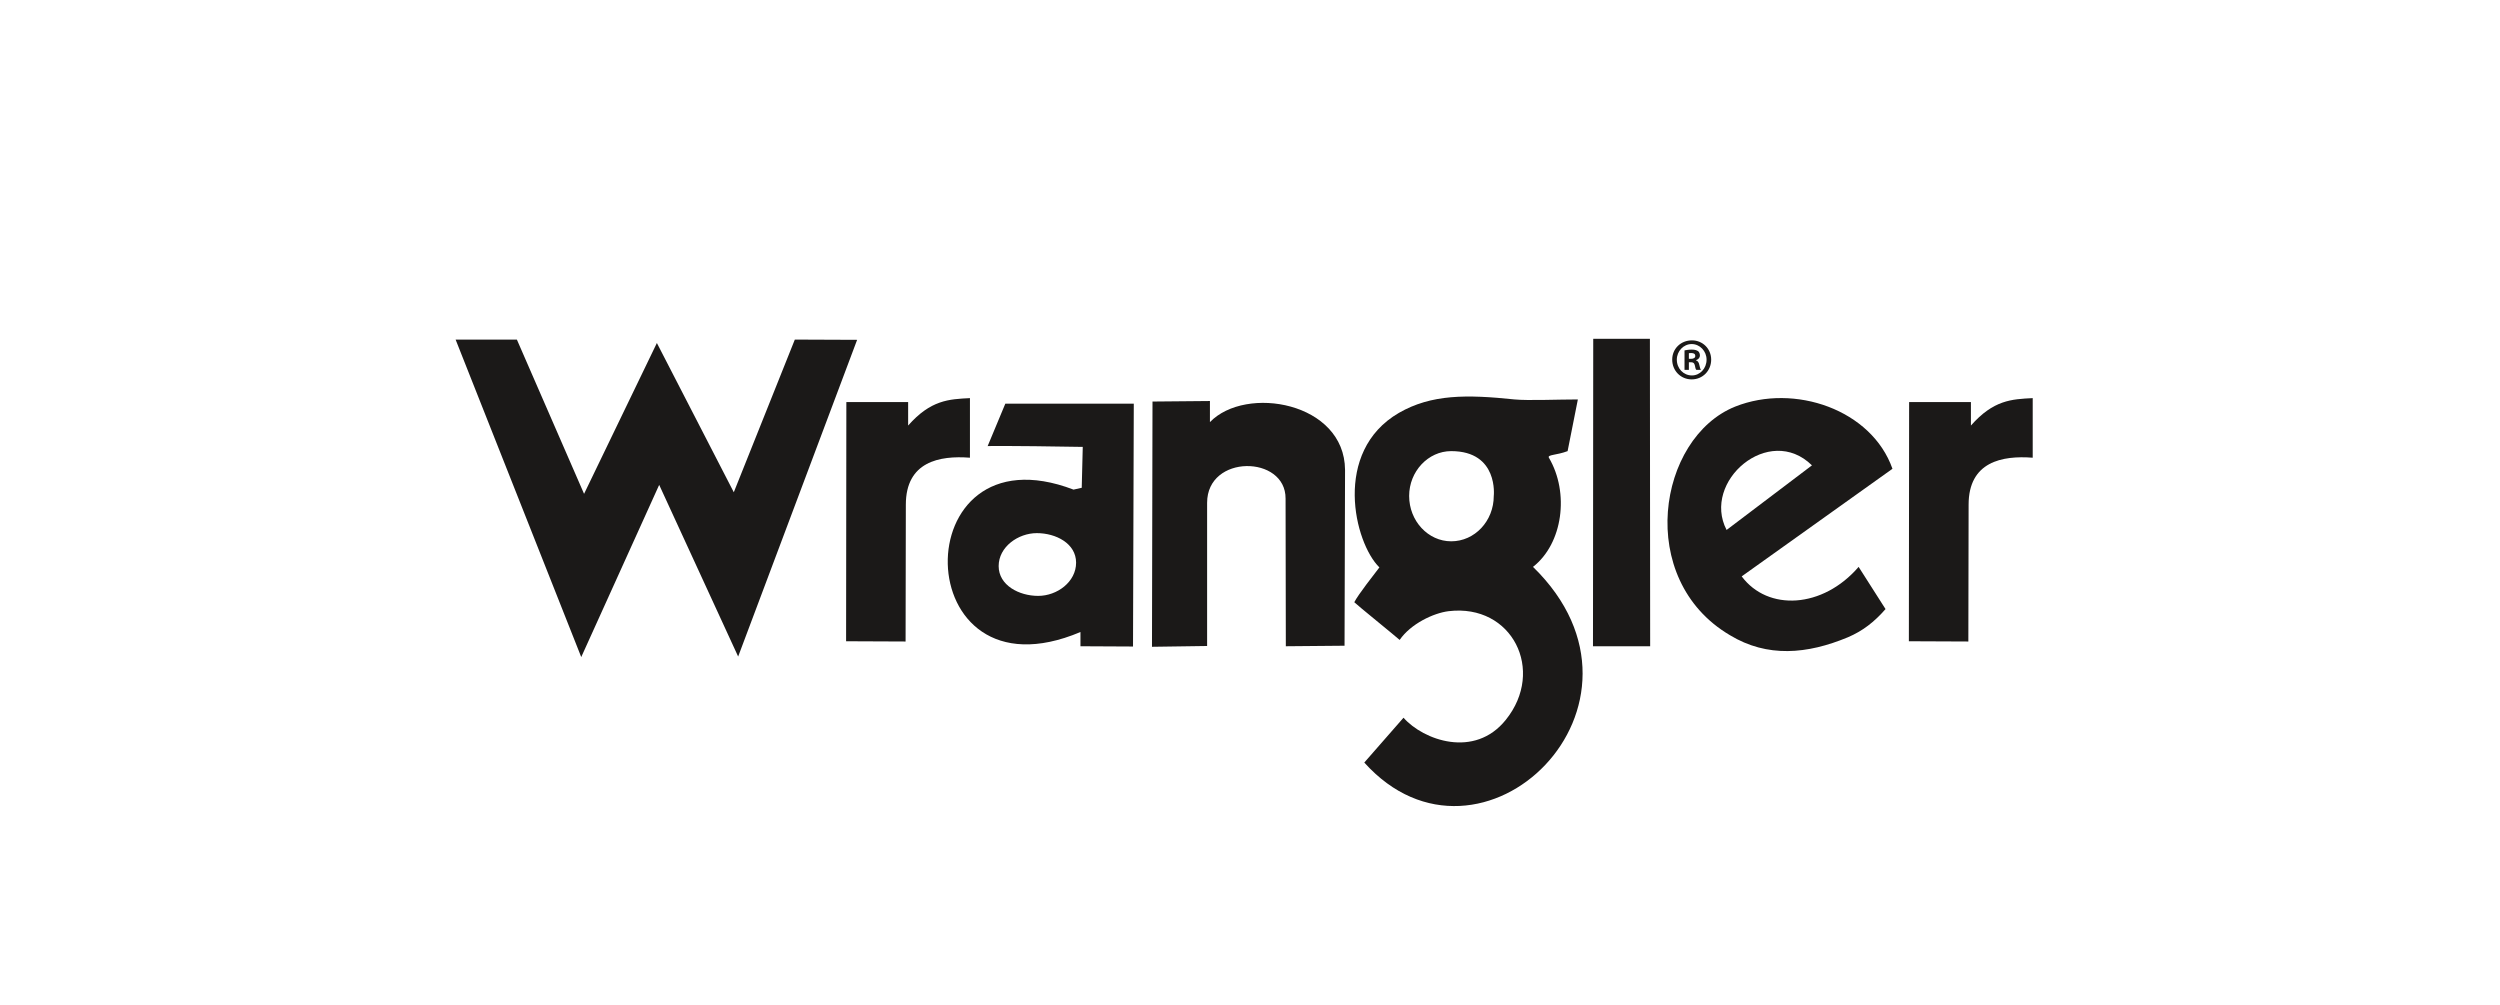
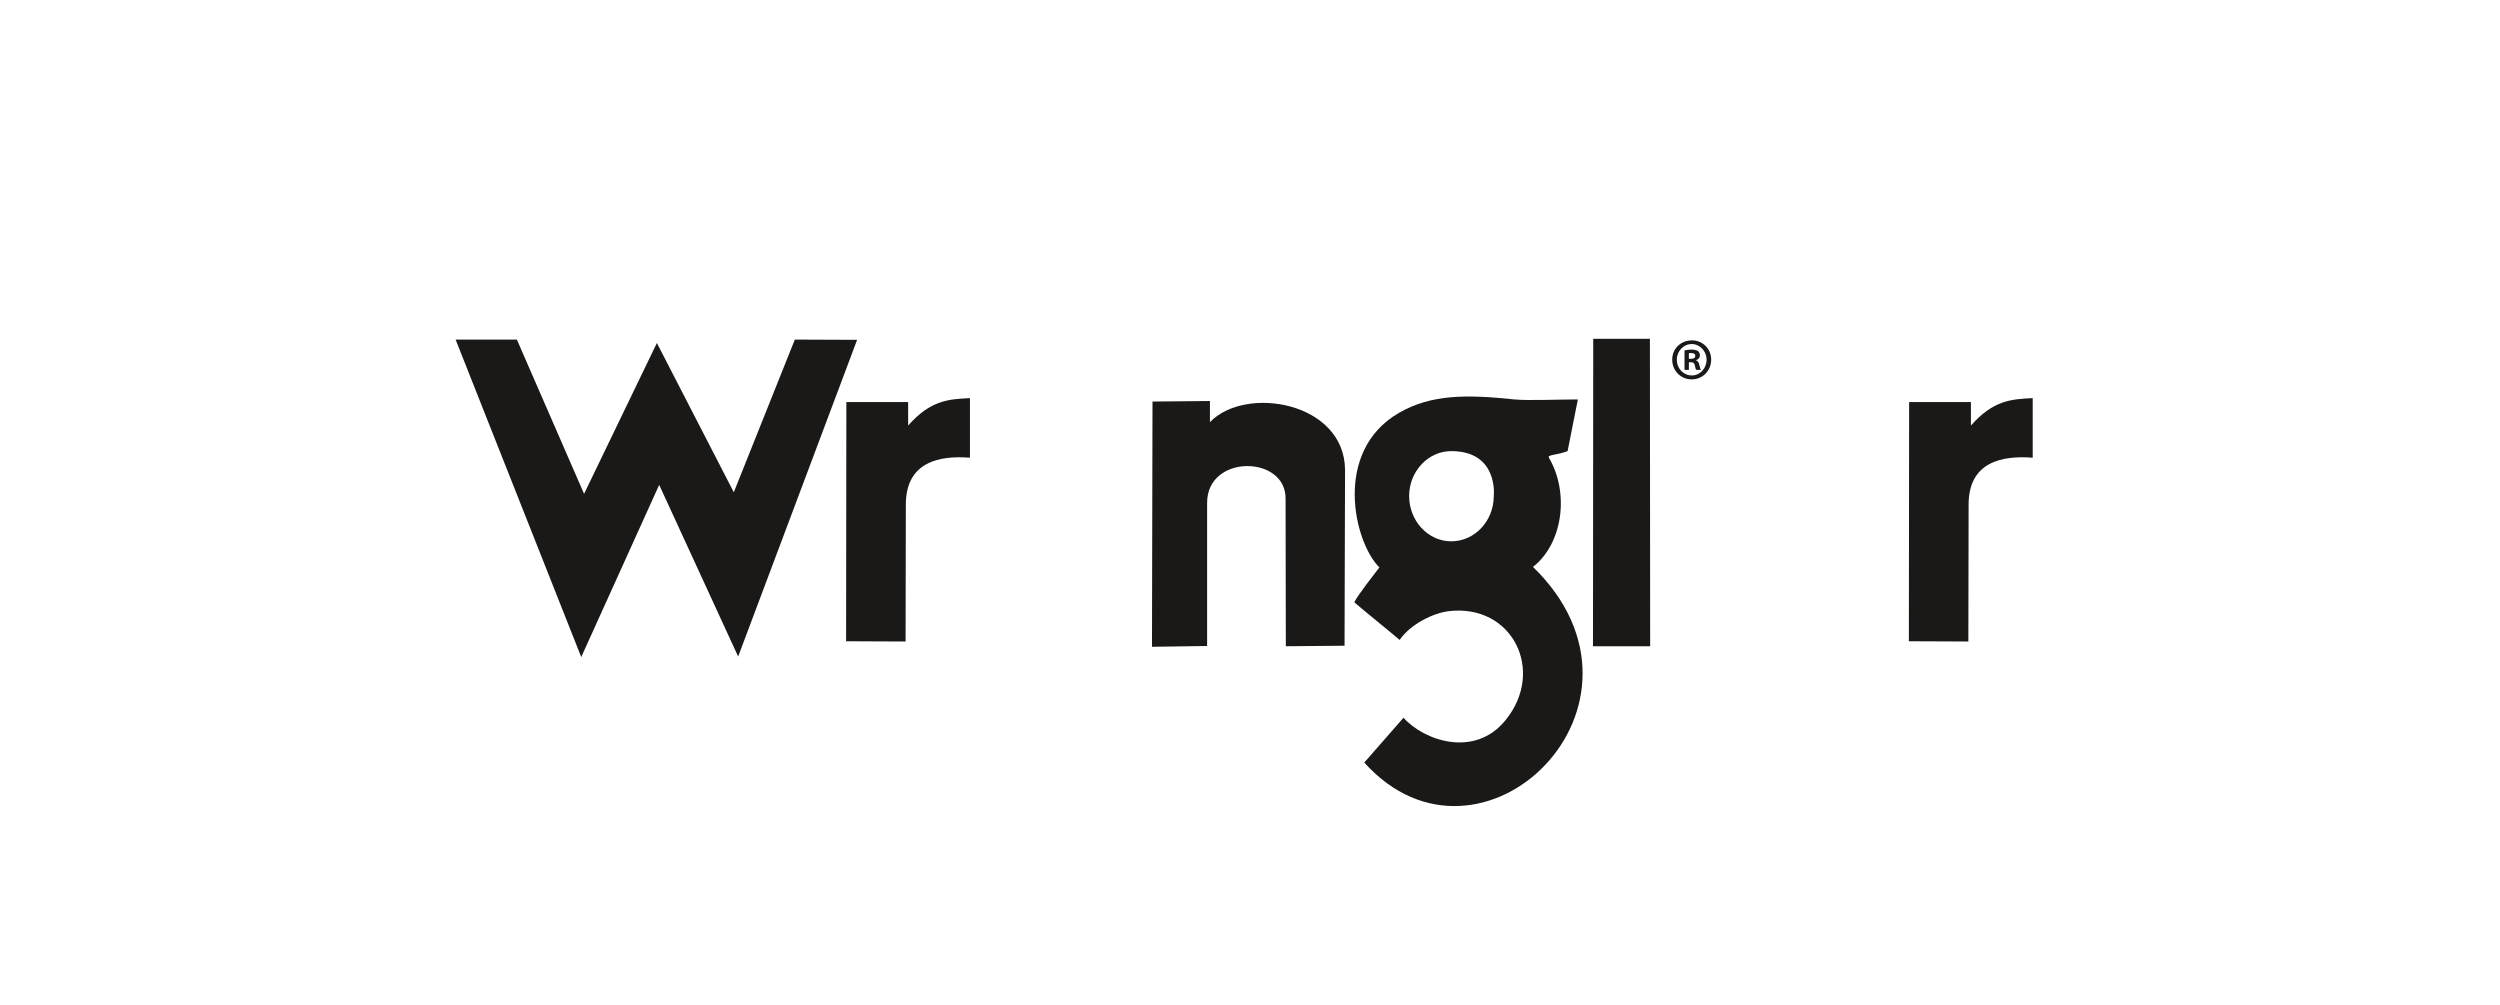
<svg xmlns="http://www.w3.org/2000/svg" width="214" height="86" viewBox="0 0 214 86" fill="none">
  <path fill-rule="evenodd" clip-rule="evenodd" d="M163.399 54.891L163.421 34.417H168.711V36.426C170.642 34.237 172.2 34.169 174 34.079V39.18C171.388 38.977 168.513 39.519 168.513 43.198L168.491 54.913L163.399 54.891Z" fill="#1B1918" />
  <path fill-rule="evenodd" clip-rule="evenodd" d="M120.141 61.437C121.831 63.355 126.22 64.958 128.898 61.617C132.3 57.396 129.446 51.663 124.003 52.317C122.708 52.475 120.755 53.401 119.811 54.778C119.46 54.462 116.146 51.776 115.927 51.55C116.256 50.895 117.682 49.09 118.077 48.57C115.927 46.471 114.039 38.661 119.745 35.343C122.533 33.74 125.54 33.763 129.644 34.192C130.807 34.304 133.353 34.192 135.065 34.192L134.187 38.616C133.243 38.977 132.431 38.909 132.585 39.18C134.363 42.205 133.77 46.539 131.224 48.525C143.317 60.308 126.747 76.357 116.783 65.274L120.141 61.437ZM124.223 38.616C128.305 38.616 127.866 42.476 127.866 42.453C127.866 44.598 126.242 46.336 124.223 46.336C122.248 46.336 120.623 44.598 120.623 42.453C120.623 40.354 122.248 38.616 124.223 38.616Z" fill="#1B1918" />
  <path fill-rule="evenodd" clip-rule="evenodd" d="M63.186 56.2L56.426 41.505L49.754 56.245L39 29.068H44.245L49.996 42.273L56.229 29.361L62.813 42.137L68.037 29.068L73.37 29.09L63.186 56.2Z" fill="#1B1918" />
  <path fill-rule="evenodd" clip-rule="evenodd" d="M98.61 55.365L98.654 34.372L103.57 34.327V36.133C106.643 32.95 115.093 34.417 115.136 40.218L115.093 55.274L110.067 55.319L110.045 42.679C110.067 38.954 103.329 38.864 103.329 43.04V55.297L98.61 55.365Z" fill="#1B1918" />
-   <path fill-rule="evenodd" clip-rule="evenodd" d="M92.596 41.754L92.684 38.255C92.289 38.232 84.871 38.142 84.542 38.187L86.056 34.553C87.856 34.553 93.716 34.553 97.052 34.553L96.986 55.342L92.487 55.319V54.101C77.584 60.398 77.299 36.336 91.894 41.911L92.596 41.754ZM88.755 45.636C90.38 45.636 92.114 46.516 92.114 48.164C92.114 49.812 90.489 51.008 88.865 51.008C87.241 51.008 85.485 50.105 85.485 48.458C85.485 46.81 87.153 45.636 88.755 45.636Z" fill="#1B1918" />
  <path fill-rule="evenodd" clip-rule="evenodd" d="M136.359 55.319L136.381 29H141.232L141.254 55.319H136.359Z" fill="#1B1918" />
-   <path fill-rule="evenodd" clip-rule="evenodd" d="M147.795 45.365C145.644 41.212 151.438 36.223 155.103 39.835L147.795 45.365ZM148.08 54.371C139.959 49.586 141.891 37.465 148.541 34.801C153.611 32.792 160.217 35.072 161.995 40.128L149.089 49.338C151.328 52.34 156.025 52.092 159.098 48.525L161.402 52.137C160.436 53.243 159.449 54.01 158.176 54.552C154.708 55.997 151.284 56.313 148.08 54.371Z" fill="#1B1918" />
  <path fill-rule="evenodd" clip-rule="evenodd" d="M72.426 54.891L72.448 34.417H77.737V36.426C79.669 34.237 81.227 34.169 83.027 34.079V39.18C80.415 38.977 77.54 39.519 77.54 43.198L77.518 54.913L72.426 54.891Z" fill="#1B1918" />
  <path fill-rule="evenodd" clip-rule="evenodd" d="M144.568 30.715H144.744C144.941 30.715 145.117 30.648 145.117 30.467C145.117 30.309 145.007 30.219 144.766 30.219C144.678 30.219 144.612 30.219 144.568 30.241V30.715ZM144.568 31.663H144.195V29.993C144.327 29.971 144.546 29.925 144.809 29.925C145.117 29.925 145.248 29.993 145.358 30.061C145.446 30.129 145.512 30.264 145.512 30.422C145.512 30.625 145.38 30.761 145.183 30.828V30.851C145.336 30.896 145.424 31.032 145.468 31.257C145.512 31.506 145.556 31.596 145.6 31.663H145.205C145.139 31.596 145.117 31.46 145.073 31.257C145.029 31.077 144.941 31.009 144.744 31.009H144.568V31.663ZM143.536 30.783C143.536 31.551 144.107 32.138 144.831 32.138C145.512 32.138 146.082 31.551 146.082 30.783C146.082 30.061 145.512 29.451 144.809 29.451C144.107 29.451 143.536 30.061 143.536 30.783ZM146.477 30.783C146.477 31.731 145.753 32.476 144.809 32.476C143.866 32.476 143.141 31.731 143.141 30.783C143.141 29.858 143.866 29.135 144.831 29.135C145.753 29.135 146.477 29.858 146.477 30.783Z" fill="#1B1918" />
</svg>